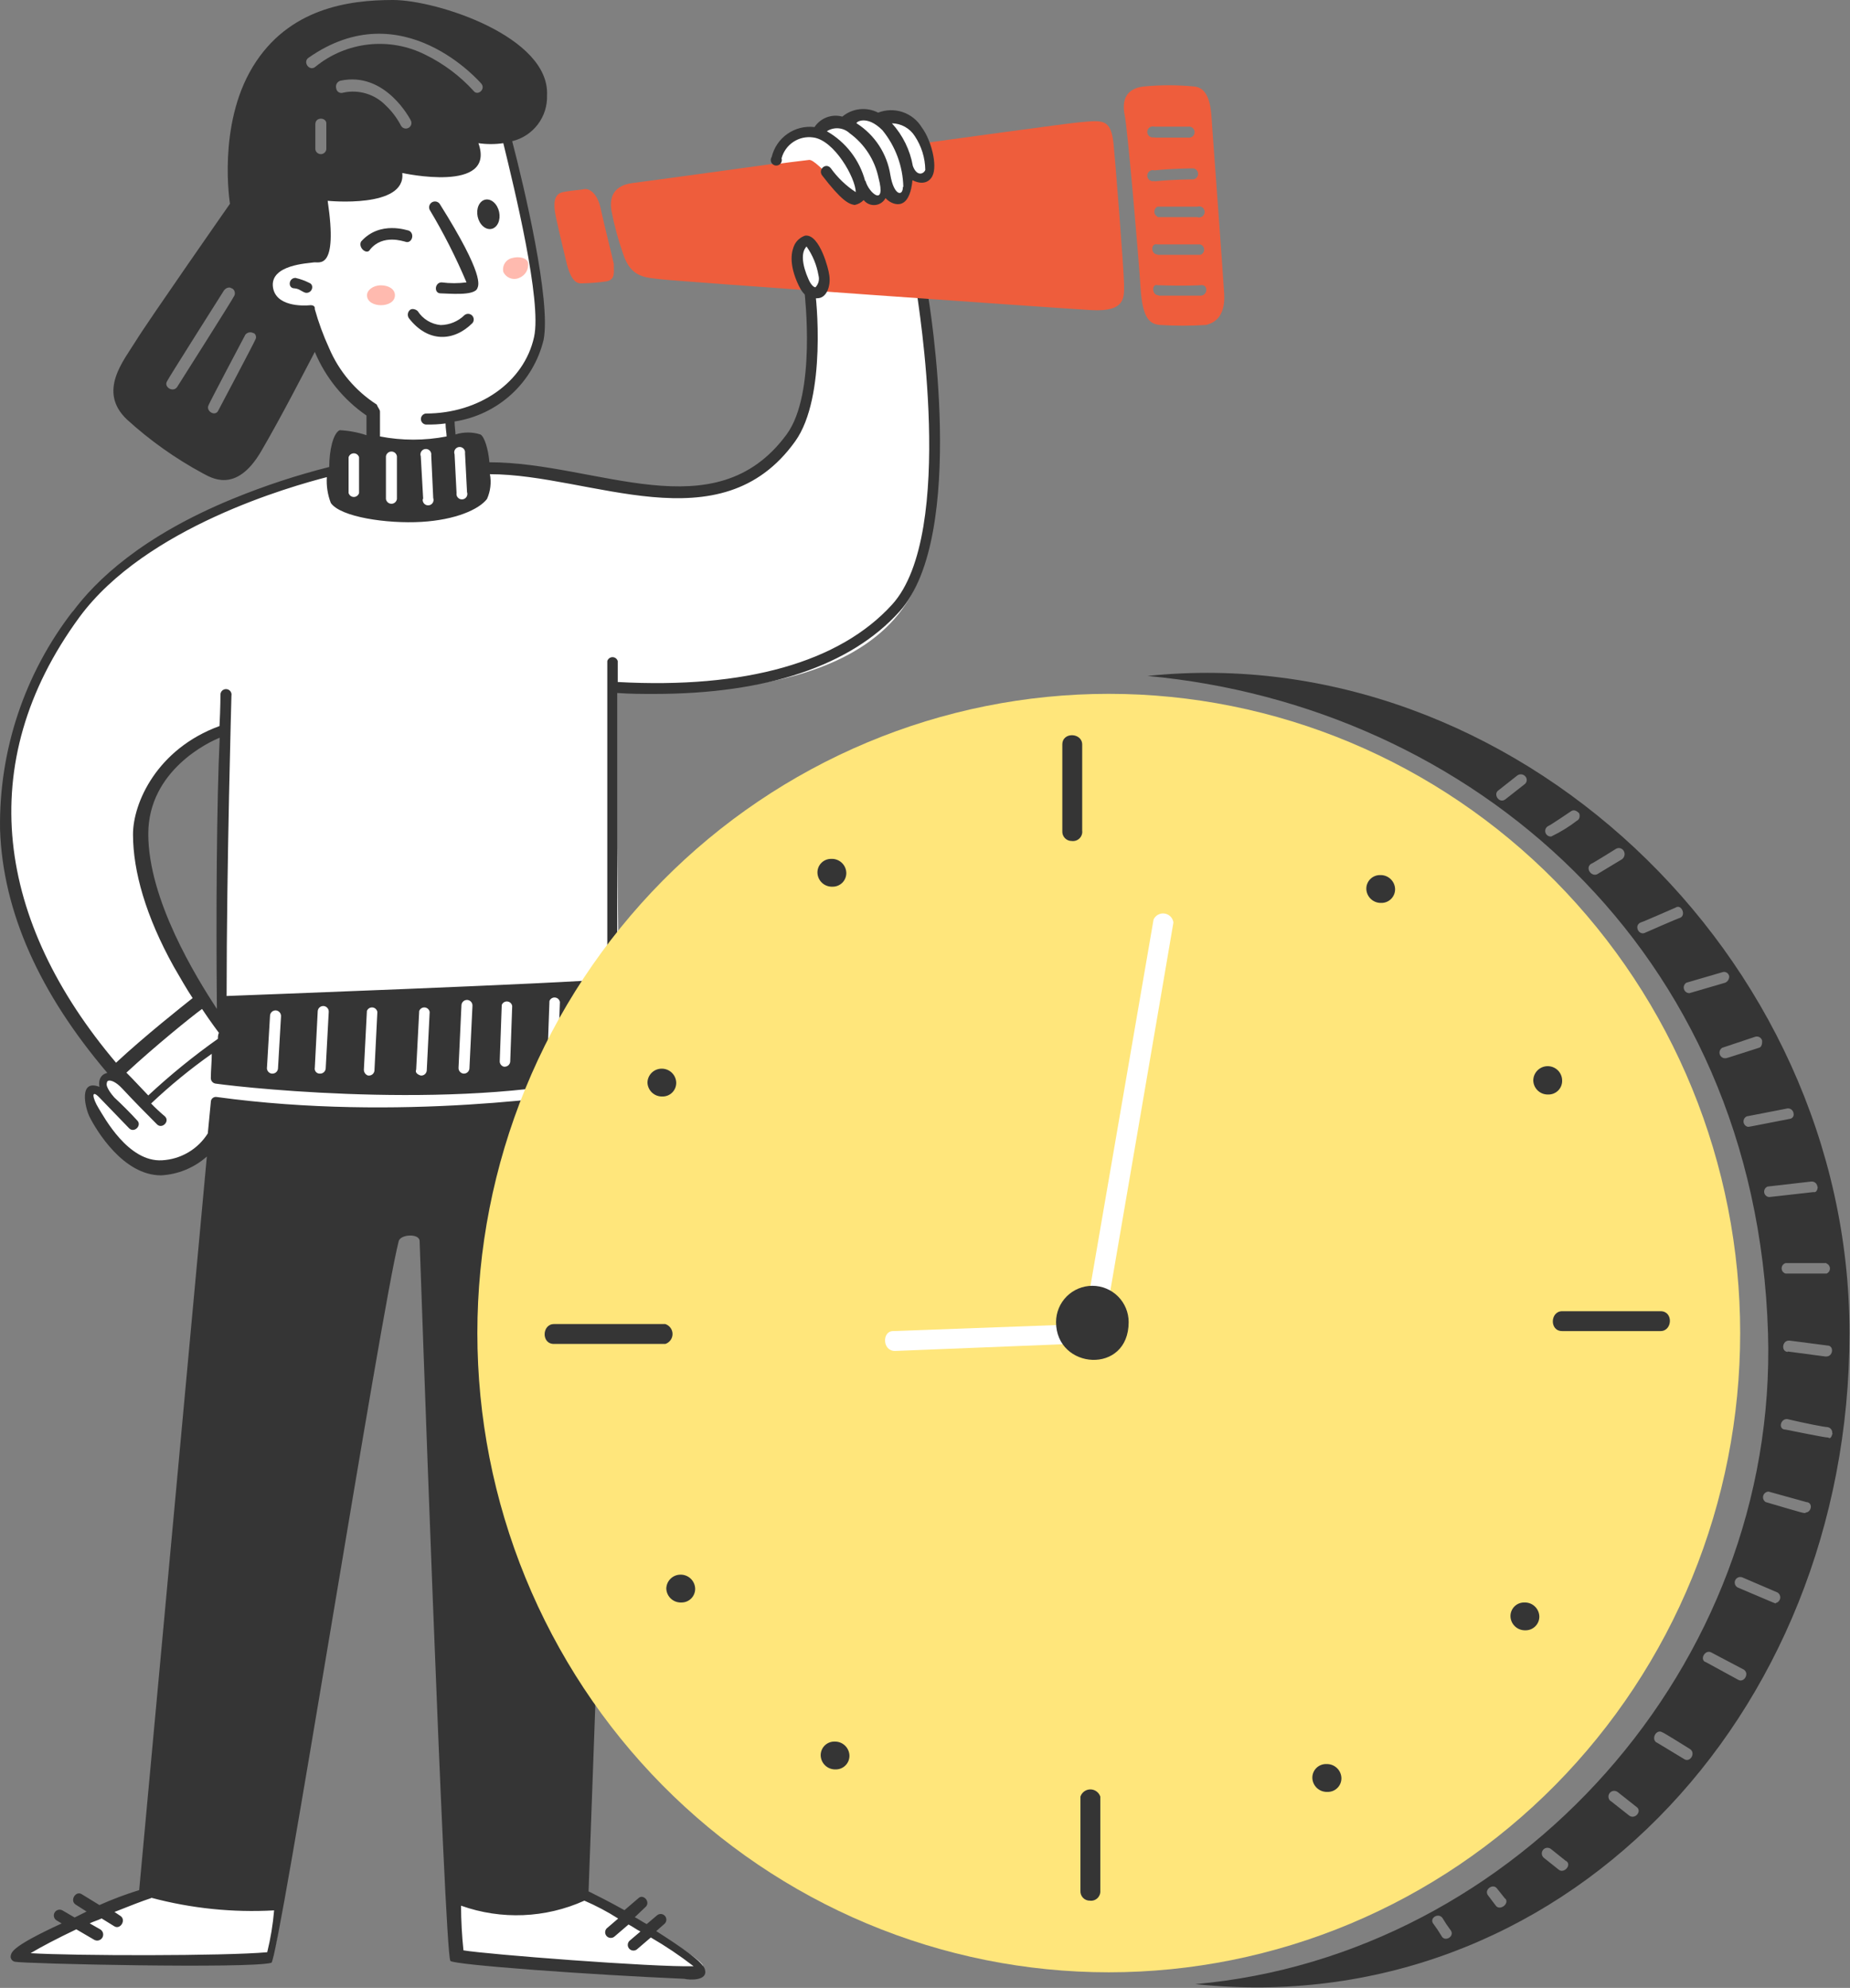
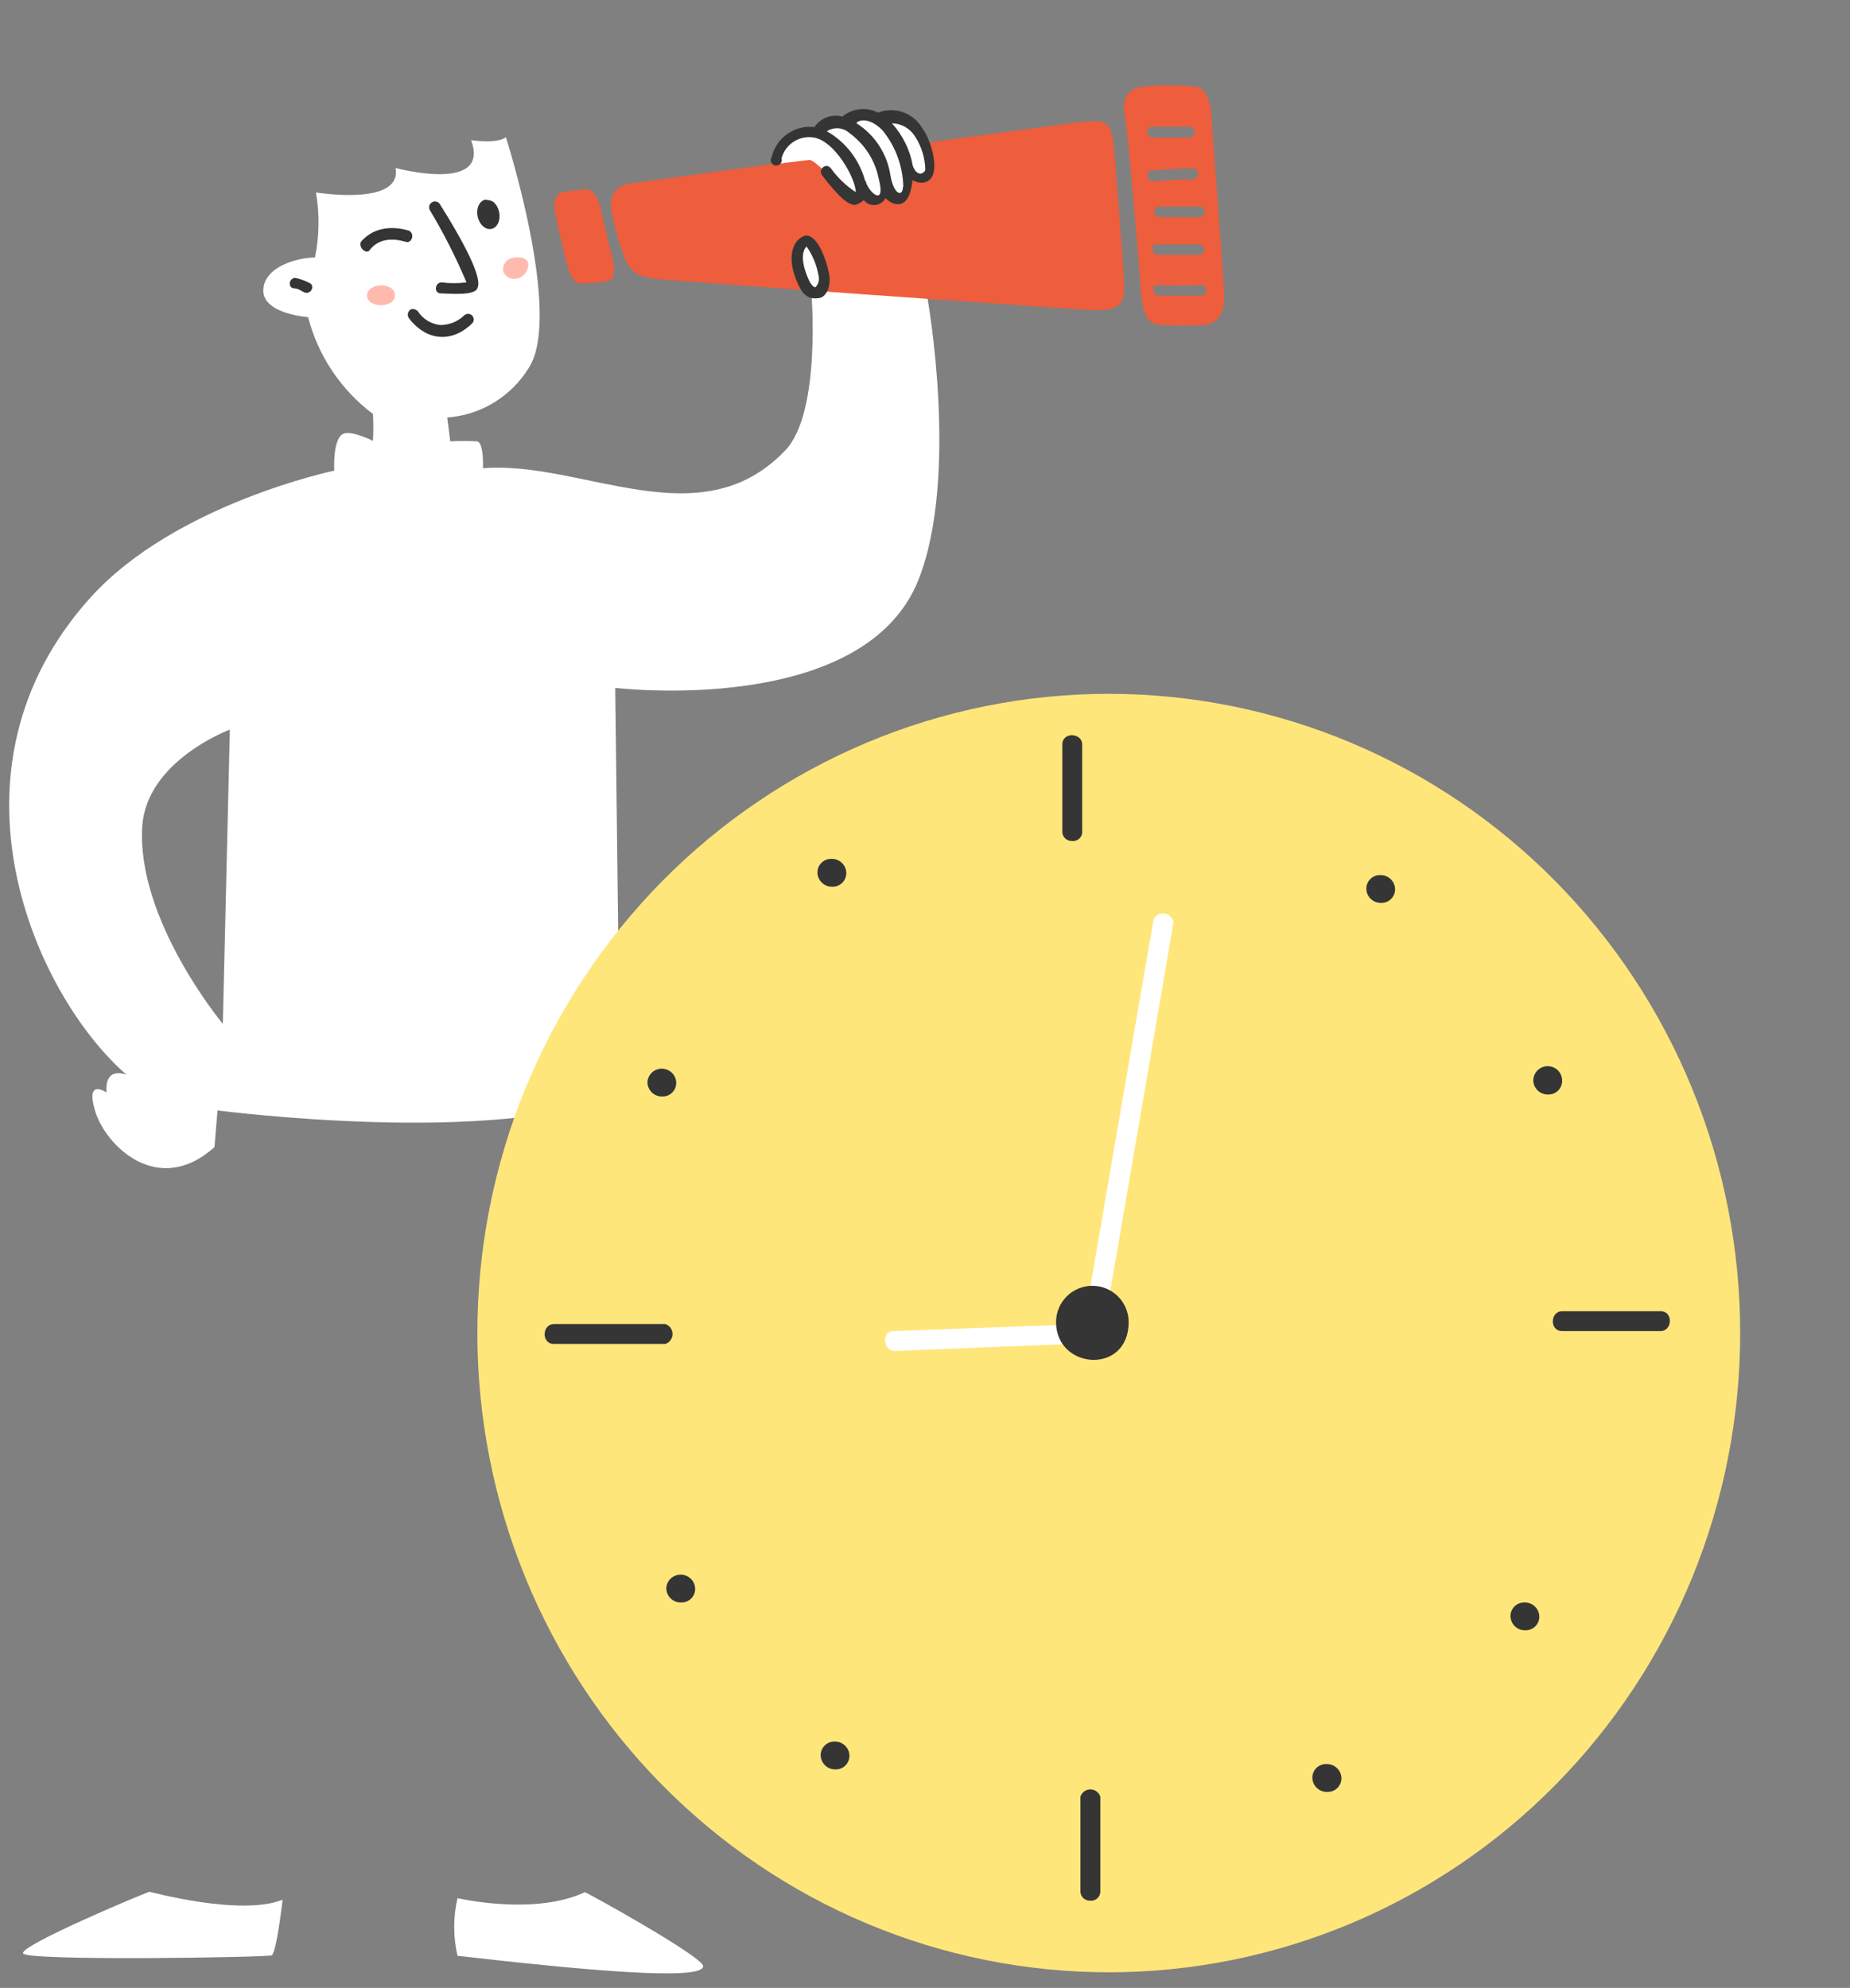
<svg xmlns="http://www.w3.org/2000/svg" viewBox="0 0 164.428 176.72" fill="none">
  <rect x="0" y="0" width="164.428" height="176.72" fill="#808080" stroke="none" />
  <path d="M9.467 97.122C9.291 94.732 11.15 95.532 11.234 95.532C3.108 88.456 -5.827 68.476 8.054 53.107C15.566 44.795 29.708 41.839 29.708 41.839C29.708 41.839 29.541 39.05 30.498 38.566C31.214 38.222 33.148 39.189 33.148 39.189C33.195 38.393 33.195 37.595 33.148 36.8C30.305 34.667 28.272 31.631 27.383 28.19C27.383 28.19 23.358 27.92 23.404 25.801C23.451 23.681 26.5 22.89 27.997 22.89C28.386 20.985 28.414 19.023 28.081 17.107C28.081 17.107 35.779 18.381 35.156 14.932C35.156 14.932 43.645 17.228 41.869 12.459C41.869 12.459 44.175 12.812 44.965 12.198C44.965 12.198 50.032 28.004 47.001 32.699C46.23 33.958 45.17 35.016 43.909 35.784C42.648 36.552 41.222 37.008 39.749 37.116L40.019 39.236C40.812 39.192 41.606 39.192 42.399 39.236C43.022 39.328 42.929 41.625 42.929 41.625C51.771 40.918 62.212 48.003 69.799 40.035C73.071 36.595 72.095 25.717 72.095 25.717L82.434 26.507C82.434 26.507 85.27 42.313 81.644 51.517C76.791 63.809 54.681 61.15 54.681 61.15L55.118 97.205C44.342 101.975 19.332 98.712 19.332 98.712L19.062 101.975C14.023 106.484 9.384 101.817 8.463 98.795C7.543 95.774 9.467 97.122 9.467 97.122ZM19.806 91.022L20.429 64.859C20.429 64.859 13.047 67.602 12.647 73.432C12.089 81.744 19.806 91.022 19.806 91.022Z" fill="white" />
  <path d="M25.116 168.88C25.116 168.88 24.577 173.649 24.14 173.826C23.703 174.003 2.31 174.356 2.049 173.649C1.789 172.942 12.276 168.526 13.271 168.173C13.355 168.173 21.397 170.376 25.116 168.88Z" fill="white" />
  <path d="M62.492 174.793C62.492 176.122 51.8 175.146 40.662 173.863C40.272 172.178 40.272 170.426 40.662 168.74C40.662 168.74 47.468 170.33 51.977 168.21C52.061 168.173 62.585 174.003 62.492 174.793Z" fill="white" />
  <path d="M32.619 26.247C32.619 25.8 33.149 25.364 33.856 25.364C34.563 25.364 35.102 25.717 35.102 26.247C35.102 27.427 32.619 27.427 32.619 26.247Z" fill="#FFBAAF" />
  <path d="M44.735 24.174C44.705 24.041 44.702 23.903 44.726 23.768C44.749 23.634 44.799 23.505 44.873 23.39C44.946 23.275 45.041 23.176 45.154 23.098C45.266 23.021 45.392 22.966 45.526 22.937C46.149 22.76 46.855 22.937 46.939 23.374C46.973 23.652 46.914 23.933 46.771 24.174C46.628 24.414 46.409 24.601 46.149 24.704C45.891 24.818 45.598 24.826 45.334 24.727C45.07 24.628 44.855 24.429 44.735 24.174Z" fill="#FFBAAF" />
-   <path d="M49.587 94.026L49.764 89.079C49.747 88.974 49.696 88.877 49.618 88.804C49.541 88.732 49.441 88.686 49.335 88.676C49.229 88.665 49.122 88.69 49.032 88.746C48.941 88.802 48.872 88.887 48.835 88.986L48.658 93.942C48.444 94.63 49.587 94.621 49.587 94.026ZM44.818 94.825C44.947 94.836 45.075 94.794 45.175 94.711C45.274 94.627 45.336 94.508 45.348 94.379L45.524 89.433C45.507 89.327 45.456 89.231 45.379 89.158C45.301 89.085 45.201 89.039 45.095 89.029C44.989 89.018 44.883 89.043 44.792 89.099C44.702 89.155 44.632 89.24 44.595 89.34L44.418 94.295C44.404 94.419 44.438 94.543 44.512 94.643C44.586 94.743 44.696 94.812 44.818 94.834V94.825ZM41.192 95.439C41.32 95.449 41.447 95.409 41.545 95.328C41.644 95.246 41.708 95.129 41.722 95.002L41.992 89.423C42.002 89.294 41.961 89.166 41.877 89.067C41.794 88.967 41.674 88.905 41.545 88.893C41.417 88.883 41.291 88.923 41.192 89.004C41.093 89.086 41.029 89.203 41.015 89.33L40.755 94.909C40.745 95.037 40.784 95.163 40.866 95.262C40.948 95.361 41.064 95.425 41.192 95.439ZM37.399 95.615C37.527 95.626 37.653 95.586 37.752 95.505C37.851 95.423 37.914 95.306 37.929 95.178L38.189 89.962C38.172 89.857 38.12 89.761 38.043 89.688C37.965 89.615 37.866 89.569 37.76 89.559C37.654 89.548 37.547 89.573 37.457 89.629C37.366 89.685 37.297 89.77 37.259 89.87L36.989 95.085C36.869 95.355 37.129 95.532 37.399 95.615ZM32.75 95.615C32.878 95.626 33.004 95.586 33.103 95.505C33.202 95.423 33.266 95.306 33.28 95.178L33.54 89.962C33.523 89.857 33.472 89.761 33.394 89.688C33.317 89.615 33.217 89.569 33.111 89.559C33.005 89.548 32.898 89.573 32.808 89.629C32.717 89.685 32.648 89.77 32.61 89.87L32.341 95.085C32.339 95.202 32.373 95.316 32.44 95.411C32.507 95.507 32.602 95.578 32.713 95.615H32.75ZM28.417 95.439C28.545 95.449 28.672 95.409 28.771 95.328C28.87 95.246 28.933 95.129 28.947 95.002L29.217 89.962C29.227 89.833 29.186 89.705 29.102 89.606C29.019 89.507 28.9 89.444 28.771 89.433C28.643 89.422 28.516 89.462 28.417 89.544C28.318 89.625 28.255 89.742 28.241 89.87L27.98 94.909C27.967 94.971 27.967 95.034 27.98 95.096C27.993 95.157 28.02 95.215 28.058 95.266C28.096 95.316 28.145 95.358 28.2 95.388C28.256 95.417 28.317 95.435 28.38 95.439H28.417ZM24.178 95.439C24.305 95.449 24.432 95.409 24.531 95.328C24.63 95.246 24.693 95.129 24.707 95.002L24.977 90.353C24.985 90.224 24.943 90.097 24.86 89.999C24.777 89.9 24.659 89.837 24.531 89.823C24.402 89.813 24.273 89.854 24.174 89.937C24.075 90.021 24.013 90.14 24.001 90.269L23.731 94.862C23.719 94.927 23.72 94.994 23.735 95.058C23.749 95.122 23.776 95.183 23.814 95.237C23.852 95.291 23.901 95.336 23.957 95.371C24.013 95.406 24.075 95.429 24.14 95.439H24.178ZM19.529 65.584C18.599 65.938 13.179 68.485 13.179 74.138C13.179 79.977 17.428 86.867 19.278 89.693C19.194 81.39 19.259 71.07 19.529 65.584ZM13.179 97.382C15.128 95.566 17.197 93.883 19.371 92.343C19.357 92.162 19.386 91.981 19.454 91.813C19.454 91.813 18.748 90.883 17.957 89.693C16.981 90.4 13.709 93.059 11.235 95.355C11.858 95.969 12.509 96.694 13.179 97.382ZM41.192 173.38C43.228 173.733 58.076 174.886 61.646 174.793C60.437 173.857 59.167 173.003 57.844 172.236L56.607 173.296C56.555 173.336 56.495 173.366 56.431 173.383C56.367 173.4 56.3 173.405 56.235 173.396C56.169 173.387 56.106 173.366 56.048 173.333C55.991 173.3 55.941 173.256 55.901 173.203C55.86 173.15 55.831 173.091 55.813 173.027C55.796 172.963 55.792 172.896 55.801 172.831C55.809 172.765 55.831 172.702 55.864 172.644C55.897 172.587 55.941 172.537 55.994 172.496L56.923 171.706C56.57 171.529 56.217 171.26 55.863 171.083L54.627 172.143C54.576 172.19 54.515 172.226 54.45 172.249C54.384 172.271 54.314 172.28 54.245 172.274C54.176 172.269 54.108 172.249 54.047 172.215C53.986 172.182 53.933 172.137 53.89 172.082C53.847 172.027 53.817 171.964 53.8 171.896C53.783 171.829 53.78 171.759 53.792 171.69C53.803 171.622 53.829 171.556 53.867 171.498C53.905 171.44 53.955 171.391 54.013 171.353L54.943 170.553C53.986 169.944 52.982 169.413 51.94 168.963C48.481 170.524 44.552 170.684 40.978 169.41C40.981 170.736 41.053 172.061 41.192 173.38ZM13.448 168.731C12.649 168.991 11.505 169.438 10.175 169.968L10.705 170.321C11.235 170.674 10.705 171.557 10.175 171.25L9.032 170.544C8.679 170.72 8.325 170.804 7.972 170.981L8.902 171.511C9.025 171.581 9.115 171.698 9.153 171.834C9.19 171.971 9.172 172.117 9.102 172.241C9.031 172.364 8.915 172.454 8.778 172.492C8.641 172.529 8.495 172.511 8.372 172.441L6.782 171.511C5.099 172.311 3.602 173.101 2.719 173.631C6.54 173.872 19.984 173.891 23.75 173.547C24.052 172.325 24.257 171.082 24.363 169.828C20.685 170.034 16.998 169.654 13.439 168.703L13.448 168.731ZM20.607 25.652C20.431 25.475 20.077 25.568 19.901 25.828C19.901 25.828 14.861 33.787 14.861 33.871C14.508 34.401 15.391 34.931 15.745 34.401C15.745 34.401 20.784 26.451 20.784 26.358C20.825 26.3 20.854 26.233 20.867 26.163C20.881 26.093 20.879 26.021 20.862 25.951C20.845 25.882 20.814 25.816 20.77 25.76C20.726 25.703 20.671 25.657 20.607 25.624V25.652ZM22.55 29.631C22.433 29.557 22.293 29.528 22.156 29.55C22.018 29.573 21.894 29.644 21.807 29.752C21.807 29.752 18.534 35.935 18.534 36.028C18.274 36.558 19.157 37.088 19.417 36.465C19.417 36.465 22.69 30.282 22.69 30.198C22.72 30.15 22.741 30.097 22.751 30.041C22.76 29.984 22.758 29.927 22.745 29.871C22.732 29.816 22.708 29.764 22.675 29.718C22.641 29.672 22.599 29.633 22.55 29.603V29.631ZM42.782 7.438C42.698 7.354 35.781 -0.744 27.413 5.142C26.892 5.513 27.497 6.378 28.027 5.941C29.383 4.832 31.032 4.141 32.774 3.953C34.515 3.765 36.274 4.087 37.836 4.881C39.434 5.668 40.872 6.746 42.075 8.061C42.429 8.572 43.191 7.949 42.782 7.438ZM28.027 11.064V13.277C28.043 13.395 28.101 13.503 28.191 13.581C28.281 13.659 28.396 13.702 28.515 13.702C28.634 13.702 28.749 13.659 28.839 13.581C28.928 13.503 28.987 13.395 29.003 13.277V11.045C29.086 10.432 28.027 10.339 28.027 11.045V11.064ZM29.886 7.884C29.898 7.951 29.925 8.013 29.964 8.068C30.003 8.123 30.053 8.169 30.111 8.203C30.17 8.236 30.235 8.257 30.302 8.263C30.369 8.269 30.436 8.26 30.5 8.238C31.179 8.088 31.886 8.116 32.552 8.317C33.218 8.519 33.82 8.889 34.302 9.39C34.84 9.902 35.289 10.499 35.632 11.157C35.661 11.215 35.702 11.267 35.751 11.309C35.8 11.351 35.857 11.384 35.919 11.404C35.981 11.424 36.046 11.432 36.111 11.427C36.176 11.422 36.239 11.405 36.297 11.375C36.355 11.346 36.406 11.306 36.449 11.256C36.491 11.207 36.523 11.15 36.544 11.088C36.564 11.027 36.572 10.962 36.567 10.897C36.562 10.832 36.545 10.769 36.515 10.711C36.515 10.711 34.302 6.294 30.239 7.178C30.102 7.222 29.987 7.32 29.921 7.449C29.855 7.578 29.842 7.728 29.886 7.866V7.884ZM6.466 54.372C8.493 51.638 12.565 47.659 20.784 44.303C23.541 43.175 26.375 42.242 29.263 41.513C29.263 40.007 29.616 38.51 30.193 38.241C31.003 38.282 31.803 38.433 32.573 38.687V36.939C30.533 35.533 28.939 33.571 27.98 31.286C27.19 32.783 25.033 37.004 23.211 40.119C20.951 43.986 18.701 42.415 17.995 42.062C15.572 40.75 13.318 39.148 11.282 37.292C8.651 34.791 10.994 32.067 12.072 30.31C13.151 28.553 20.44 18.112 20.44 18.112C20.44 18.112 19.296 11.138 22.476 5.922C25.656 0.707 31.03 0 34.925 0C38.821 0 48.872 3.263 48.621 8.479C48.651 9.411 48.36 10.324 47.796 11.066C47.232 11.807 46.43 12.332 45.524 12.552C46.585 16.615 48.992 26.777 48.314 30.217C47.862 32.074 46.869 33.754 45.46 35.046C44.051 36.337 42.291 37.18 40.402 37.469C40.402 37.915 40.485 38.399 40.485 38.622C41.205 38.391 41.979 38.391 42.698 38.622C43.051 38.798 43.405 39.942 43.498 41.095C53.055 41.095 63.543 47.287 69.912 38.622C72.58 35.005 71.511 26.154 71.511 25.977C71.485 25.908 71.476 25.833 71.484 25.759C71.492 25.685 71.516 25.614 71.556 25.552C71.596 25.489 71.649 25.436 71.712 25.397C71.776 25.359 71.847 25.335 71.921 25.328C71.995 25.322 72.07 25.332 72.139 25.359C72.208 25.386 72.27 25.428 72.32 25.483C72.371 25.537 72.408 25.603 72.429 25.674C72.449 25.745 72.454 25.82 72.441 25.894C72.534 26.247 73.519 35.275 70.674 39.236C64.017 48.533 52.507 42.155 43.544 42.155C43.684 42.899 43.593 43.668 43.284 44.358C42.568 45.288 40.495 46.218 37.445 46.395C34.395 46.571 30.267 45.967 29.403 44.712C29.12 43.981 29 43.197 29.049 42.415C25.963 43.215 12.965 46.831 7.052 54.874C-2.478 67.89 -0.256 81.976 10.315 94.472C12.881 92.082 16.237 89.433 17.121 88.726C16.591 87.926 16.042 86.969 15.447 85.937C12.965 81.474 11.821 77.448 11.821 74.175C11.821 71.386 13.941 66.579 19.51 64.543C19.594 62.87 19.594 61.81 19.594 61.754C19.594 61.685 19.608 61.617 19.635 61.554C19.663 61.491 19.703 61.434 19.754 61.388C19.805 61.342 19.865 61.306 19.93 61.284C19.996 61.263 20.065 61.255 20.133 61.261C20.202 61.268 20.268 61.289 20.328 61.322C20.388 61.356 20.441 61.402 20.482 61.457C20.523 61.512 20.552 61.575 20.567 61.643C20.582 61.71 20.583 61.779 20.57 61.847C20.57 62.023 20.142 76.723 20.142 88.54C20.142 88.54 51.14 87.387 53.976 87.034V58.769C54.005 58.668 54.066 58.58 54.15 58.516C54.234 58.453 54.336 58.419 54.441 58.419C54.546 58.419 54.648 58.453 54.732 58.516C54.816 58.58 54.877 58.668 54.906 58.769V60.629C66.221 61.252 74.626 58.881 79.293 53.74C85.058 47.389 81.506 26.433 81.506 26.163C81.422 25.55 82.389 25.373 82.436 25.987C82.612 26.916 86.024 47.613 79.953 54.353C75.602 59.197 68.118 61.689 58.132 61.689C57.072 61.689 56.012 61.689 54.859 61.605V94.918C54.858 95.031 54.824 95.141 54.761 95.235C54.698 95.329 54.61 95.403 54.506 95.448C41.954 98.805 22.337 96.778 19.175 96.331C19.048 96.317 18.931 96.254 18.849 96.155C18.768 96.056 18.728 95.929 18.738 95.801C18.738 95.188 18.822 94.388 18.822 93.682C16.922 95.023 15.12 96.499 13.43 98.098C13.822 98.503 14.235 98.888 14.666 99.251C15.112 99.688 14.406 100.394 13.96 99.957C12.9 98.898 11.849 97.828 10.873 96.778C9.729 95.532 8.753 95.978 10.166 97.568C10.869 98.219 11.545 98.898 12.193 99.604C12.639 100.041 11.933 100.748 11.486 100.311L8.837 97.568C8.056 96.759 8.232 97.652 8.753 98.498C9.274 99.344 11.403 103.323 14.406 103.146C15.225 103.102 16.021 102.863 16.728 102.447C17.436 102.031 18.032 101.451 18.469 100.757L18.738 97.968C18.737 97.901 18.751 97.836 18.778 97.775C18.806 97.715 18.846 97.661 18.897 97.618C18.948 97.576 19.008 97.545 19.072 97.528C19.136 97.511 19.203 97.509 19.268 97.521C35.437 99.734 50.992 97.345 54.264 96.815C54.341 96.795 54.422 96.794 54.5 96.812C54.578 96.83 54.65 96.867 54.71 96.919C54.77 96.971 54.817 97.037 54.846 97.111C54.876 97.185 54.886 97.266 54.878 97.345L52.312 168.136C53.028 168.489 54.171 169.066 55.501 169.809L56.737 168.75C57.174 168.313 57.881 169.103 57.351 169.549L56.421 170.432C56.775 170.609 57.128 170.869 57.481 171.046L58.411 170.256C58.463 170.215 58.522 170.184 58.586 170.167C58.649 170.149 58.716 170.143 58.781 170.151C58.847 170.159 58.911 170.18 58.968 170.212C59.026 170.244 59.077 170.287 59.118 170.339C59.158 170.391 59.189 170.451 59.207 170.514C59.224 170.578 59.23 170.645 59.222 170.71C59.214 170.776 59.194 170.839 59.161 170.897C59.129 170.954 59.086 171.005 59.034 171.046L58.327 171.669C60.531 173.082 62.567 174.458 62.66 175.109C62.92 176.085 61.33 176.039 60.8 175.909C52.488 175.555 40.346 174.672 40.03 174.319C39.5 173.696 37.296 110.426 37.296 110.333C37.296 109.627 35.595 109.711 35.437 110.333C33.875 116.395 24.745 174.319 24.122 174.486C22.188 175.025 2.031 174.57 1.324 174.393C1.258 174.381 1.195 174.354 1.14 174.315C1.085 174.277 1.039 174.226 1.006 174.168C0.972 174.109 0.952 174.045 0.946 173.978C0.94 173.91 0.948 173.843 0.971 173.779C1.064 173.51 1.148 172.98 5.48 170.99L5.034 170.72C4.917 170.65 4.832 170.536 4.799 170.404C4.766 170.271 4.787 170.131 4.857 170.014C4.928 169.897 5.042 169.812 5.174 169.779C5.307 169.746 5.447 169.767 5.564 169.837L6.633 170.46L7.693 169.93L6.717 169.307C6.187 168.954 6.717 168.071 7.247 168.377L8.837 169.354C9.987 168.841 11.167 168.397 12.37 168.024L18.385 102.812C17.256 103.815 15.821 104.405 14.313 104.485C10.956 104.485 8.576 100.506 7.953 99.269C7.516 98.34 7.024 95.913 8.837 96.62C8.66 95.56 9.46 95.383 9.543 95.383C3.537 88.317 0.246 81.074 0.004 73.729C-0.102 66.722 2.177 59.886 6.466 54.344V54.372ZM40.578 43.828C40.565 43.901 40.57 43.977 40.59 44.048C40.611 44.119 40.648 44.185 40.699 44.239C40.749 44.294 40.811 44.336 40.88 44.363C40.95 44.39 41.024 44.4 41.098 44.393C41.172 44.387 41.243 44.363 41.307 44.325C41.37 44.286 41.424 44.233 41.463 44.17C41.503 44.108 41.527 44.037 41.535 43.963C41.543 43.889 41.534 43.814 41.508 43.745L41.331 40.295C41.343 40.222 41.338 40.147 41.316 40.076C41.295 40.006 41.257 39.941 41.206 39.887C41.155 39.833 41.093 39.791 41.023 39.765C40.954 39.739 40.88 39.73 40.806 39.737C40.732 39.744 40.661 39.769 40.598 39.808C40.535 39.847 40.482 39.9 40.443 39.963C40.404 40.026 40.38 40.097 40.373 40.171C40.366 40.245 40.376 40.319 40.402 40.388L40.578 43.828ZM37.575 44.358C37.562 44.431 37.566 44.506 37.587 44.578C37.608 44.649 37.645 44.715 37.695 44.769C37.746 44.824 37.808 44.866 37.877 44.893C37.946 44.92 38.021 44.93 38.095 44.924C38.169 44.917 38.24 44.893 38.303 44.855C38.367 44.816 38.42 44.763 38.46 44.7C38.5 44.638 38.524 44.567 38.532 44.493C38.54 44.419 38.531 44.344 38.505 44.275C38.505 44.275 38.328 40.556 38.328 40.472C38.34 40.399 38.335 40.324 38.313 40.253C38.292 40.182 38.254 40.117 38.203 40.063C38.152 40.009 38.09 39.968 38.021 39.942C37.951 39.916 37.877 39.906 37.803 39.914C37.729 39.921 37.658 39.945 37.595 39.984C37.533 40.024 37.479 40.077 37.44 40.14C37.401 40.203 37.377 40.274 37.37 40.348C37.363 40.421 37.373 40.496 37.399 40.565C37.399 40.649 37.612 44.358 37.612 44.358H37.575ZM34.302 44.358C34.319 44.476 34.377 44.584 34.467 44.662C34.557 44.741 34.672 44.784 34.791 44.784C34.91 44.784 35.025 44.741 35.114 44.662C35.204 44.584 35.263 44.476 35.279 44.358V40.565C35.263 40.447 35.204 40.339 35.114 40.261C35.025 40.183 34.91 40.14 34.791 40.14C34.672 40.14 34.557 40.183 34.467 40.261C34.377 40.339 34.319 40.447 34.302 40.565V44.358ZM33.772 36.586V38.798C35.728 39.179 37.739 39.179 39.695 38.798C39.695 38.529 39.602 38.092 39.602 37.645C39.017 37.723 38.426 37.754 37.836 37.738C37.718 37.722 37.61 37.664 37.532 37.574C37.453 37.484 37.41 37.369 37.41 37.25C37.41 37.131 37.453 37.016 37.532 36.927C37.61 36.837 37.718 36.779 37.836 36.762C42.605 36.762 46.585 33.973 47.468 29.957C48.174 26.777 45.701 16.698 44.734 12.728C44.001 12.835 43.255 12.835 42.522 12.728C44.121 17.228 35.753 15.378 35.753 15.378C36.106 18.558 29.124 17.851 29.124 17.851C30.054 24.127 28.334 23.244 27.887 23.327C27.441 23.411 23.973 23.513 24.261 25.54C24.512 27.223 26.827 27.214 27.627 27.13C27.804 27.13 27.98 27.214 27.98 27.39V27.483C28.311 28.664 28.734 29.818 29.245 30.933C30.12 32.997 31.598 34.75 33.484 35.963C33.596 36.26 33.772 36.409 33.772 36.586ZM30.983 43.828C31.012 43.929 31.073 44.018 31.157 44.082C31.241 44.145 31.343 44.179 31.448 44.179C31.553 44.179 31.655 44.145 31.739 44.082C31.823 44.018 31.884 43.929 31.913 43.828V40.649C31.884 40.548 31.823 40.459 31.739 40.395C31.655 40.332 31.553 40.298 31.448 40.298C31.343 40.298 31.241 40.332 31.157 40.395C31.073 40.459 31.012 40.548 30.983 40.649V43.828Z" fill="#353535" />
  <path d="M101.645 7.689C103.141 7.544 104.648 7.544 106.145 7.689C107.651 7.838 107.651 9.985 107.735 11.222C107.818 12.459 108.664 23.774 108.804 26.098C108.943 28.422 107.651 28.757 107.205 28.887C105.824 28.976 104.439 28.976 103.058 28.887C102.259 28.785 101.552 28.441 101.375 25.614C101.199 22.788 100.213 11.389 99.962 10.236C99.674 8.842 100.139 7.866 101.645 7.689ZM102.965 26.284H106.768C107.382 26.191 107.382 25.224 106.675 25.354C106.675 25.354 105.438 25.447 102.882 25.354C102.352 25.187 102.352 26.247 102.965 26.247V26.284ZM102.882 22.658H106.675C106.776 22.629 106.865 22.568 106.928 22.484C106.991 22.4 107.025 22.298 107.025 22.193C107.025 22.088 106.991 21.986 106.928 21.902C106.865 21.818 106.776 21.757 106.675 21.728H102.882C102.259 21.561 102.259 22.621 102.882 22.621V22.658ZM102.882 19.302H106.414C106.489 19.328 106.568 19.336 106.646 19.325C106.724 19.314 106.799 19.284 106.863 19.239C106.927 19.193 106.979 19.133 107.016 19.063C107.052 18.993 107.071 18.915 107.071 18.837C107.071 18.758 107.052 18.68 107.016 18.61C106.979 18.54 106.927 18.48 106.863 18.435C106.799 18.389 106.724 18.36 106.646 18.349C106.568 18.338 106.489 18.346 106.414 18.372H102.882C102.797 18.411 102.725 18.475 102.675 18.554C102.624 18.633 102.598 18.724 102.598 18.818C102.598 18.912 102.624 19.003 102.675 19.082C102.725 19.162 102.797 19.225 102.882 19.264V19.302ZM102.612 16.122C104.295 15.945 105.968 15.945 106.061 15.945C106.179 15.929 106.287 15.87 106.365 15.781C106.443 15.691 106.486 15.576 106.486 15.457C106.486 15.338 106.443 15.223 106.365 15.133C106.287 15.044 106.179 14.985 106.061 14.969C106.061 14.969 104.295 14.969 102.612 15.146C102.538 15.122 102.459 15.116 102.383 15.129C102.307 15.141 102.234 15.171 102.171 15.217C102.109 15.263 102.058 15.323 102.023 15.392C101.988 15.461 101.969 15.538 101.969 15.615C101.969 15.693 101.988 15.769 102.023 15.838C102.058 15.907 102.109 15.967 102.171 16.013C102.234 16.059 102.307 16.089 102.383 16.101C102.459 16.114 102.538 16.108 102.612 16.085V16.122ZM102.612 12.235H105.615C105.685 12.245 105.756 12.24 105.823 12.22C105.891 12.199 105.953 12.165 106.006 12.119C106.059 12.073 106.102 12.015 106.131 11.951C106.16 11.887 106.175 11.818 106.175 11.747C106.175 11.677 106.16 11.607 106.131 11.543C106.102 11.479 106.059 11.422 106.006 11.376C105.953 11.329 105.891 11.295 105.823 11.275C105.756 11.255 105.685 11.25 105.615 11.259H102.612C102.538 11.236 102.459 11.23 102.383 11.242C102.307 11.255 102.234 11.285 102.171 11.331C102.109 11.377 102.058 11.436 102.023 11.506C101.988 11.575 101.969 11.651 101.969 11.729C101.969 11.806 101.988 11.883 102.023 11.952C102.058 12.021 102.109 12.081 102.171 12.127C102.234 12.172 102.307 12.203 102.383 12.215C102.459 12.228 102.538 12.222 102.612 12.198V12.235Z" fill="#EE5D3C" />
  <path d="M98.975 12.812C99.077 13.695 99.905 24.127 99.905 25.271C99.905 26.414 100.082 27.744 96.985 27.567C93.889 27.39 60.223 25.01 58.81 24.834C57.397 24.657 56.076 24.741 55.37 22.537C54.937 21.296 54.595 20.025 54.347 18.735C54.254 18.112 54.077 16.522 56.29 16.261C58.503 16.001 93.936 11.046 95.963 10.869C97.989 10.692 98.743 10.516 98.975 12.812Z" fill="#EE5D3C" />
  <path d="M53.921 25.01C53.218 25.112 52.51 25.171 51.801 25.187C51.531 25.187 50.871 25.364 50.388 23.504C50.044 22.091 49.412 19.441 49.328 18.855C49.244 18.27 49.151 17.256 50.034 17.079C50.918 16.903 51.531 16.903 51.894 16.819C52.257 16.735 53.056 16.996 53.4 18.586C53.744 20.176 54.376 22.649 54.553 23.448C54.544 24.173 54.72 24.843 53.921 25.01Z" fill="#EE5D3C" />
  <path d="M42.429 25.624C42.522 25.363 43.126 24.555 39.072 18.111C38.994 18.01 38.881 17.941 38.755 17.918C38.629 17.895 38.499 17.919 38.389 17.986C38.28 18.053 38.199 18.157 38.162 18.28C38.125 18.403 38.135 18.535 38.189 18.651C39.43 20.722 40.524 22.878 41.462 25.103C40.727 25.198 39.983 25.198 39.249 25.103C38.635 25.103 38.542 26.079 39.165 26.079C39.788 26.079 42.177 26.34 42.429 25.624Z" fill="#353535" />
  <path d="M32.89 22.184C34.033 20.771 35.893 21.477 35.986 21.477C36.599 21.738 36.916 20.771 36.339 20.501C36.246 20.501 33.773 19.571 32.09 21.477C31.811 22.035 32.629 22.695 32.89 22.184Z" fill="#353535" />
  <path d="M27.236 26.033C27.766 26.033 27.943 25.326 27.496 25.15C27.104 24.952 26.689 24.802 26.26 24.704C25.646 24.704 25.553 25.633 26.176 25.633C26.364 25.649 26.546 25.71 26.706 25.81C26.883 25.894 27.059 26.033 27.236 26.033Z" fill="#353535" />
  <path d="M41.992 28.72C42.071 28.624 42.111 28.501 42.105 28.377C42.099 28.252 42.047 28.135 41.959 28.046C41.871 27.958 41.753 27.906 41.628 27.9C41.504 27.894 41.382 27.934 41.285 28.013C40.718 28.569 39.959 28.885 39.166 28.897C38.754 28.859 38.357 28.728 38.005 28.514C37.652 28.299 37.352 28.007 37.129 27.66C36.953 27.483 36.599 27.39 36.423 27.567C36.326 27.657 36.265 27.779 36.25 27.91C36.234 28.041 36.266 28.173 36.339 28.283C38.031 30.477 40.328 30.384 41.992 28.72Z" fill="#353535" />
-   <path d="M43.684 20.348C43.431 20.402 43.159 20.317 42.928 20.111C42.697 19.905 42.526 19.596 42.453 19.251C42.38 18.906 42.41 18.554 42.537 18.272C42.665 17.99 42.878 17.801 43.132 17.747C43.257 17.72 43.388 17.728 43.518 17.768C43.648 17.809 43.774 17.883 43.888 17.984C44.119 18.19 44.29 18.5 44.363 18.845C44.399 19.016 44.41 19.19 44.396 19.358C44.381 19.526 44.342 19.684 44.279 19.824C44.151 20.106 43.937 20.295 43.684 20.348Z" fill="#353535" />
+   <path d="M43.684 20.348C43.431 20.402 43.159 20.317 42.928 20.111C42.697 19.905 42.526 19.596 42.453 19.251C42.38 18.906 42.41 18.554 42.537 18.272C42.665 17.99 42.878 17.801 43.132 17.747C43.648 17.809 43.774 17.883 43.888 17.984C44.119 18.19 44.29 18.5 44.363 18.845C44.399 19.016 44.41 19.19 44.396 19.358C44.381 19.526 44.342 19.684 44.279 19.824C44.151 20.106 43.937 20.295 43.684 20.348Z" fill="#353535" />
  <path d="M69.028 14.579C69.167 13.768 69.612 13.041 70.271 12.548C70.93 12.055 71.752 11.834 72.57 11.929C72.57 11.929 73.007 10.339 75.359 11.222C75.359 11.222 75.889 9.632 78.446 10.785C78.446 10.785 80.538 9.288 81.988 12.375C84.145 17.024 81.282 15.992 81.059 15.378C81.059 15.378 81.152 17.851 80.129 17.935C79.106 18.019 78.716 16.522 78.716 16.522C78.716 16.522 78.809 17.768 78.102 17.935C77.395 18.102 76.689 17.145 76.596 16.791C76.596 16.791 76.865 17.861 76.242 17.935C75.62 18.009 72.626 14.142 71.919 14.216C71.212 14.29 69.028 14.579 69.028 14.579Z" fill="white" />
  <path d="M68.591 13.946C68.791 13.115 69.288 12.386 69.989 11.898C70.69 11.409 71.546 11.195 72.394 11.296C72.656 10.9 73.036 10.597 73.48 10.43C73.924 10.263 74.41 10.241 74.867 10.367C75.304 10.001 75.838 9.773 76.404 9.71C76.969 9.647 77.541 9.753 78.047 10.013C78.747 9.741 79.52 9.724 80.231 9.965C80.942 10.207 81.545 10.691 81.933 11.334C82.733 12.393 83.365 14.699 82.863 15.666C82.686 16.02 82.156 16.549 81.097 16.02C80.827 19.023 79.144 18.139 78.707 17.609C78.617 17.781 78.485 17.927 78.324 18.035C78.162 18.143 77.977 18.209 77.784 18.226C77.59 18.244 77.396 18.213 77.218 18.136C77.04 18.059 76.884 17.939 76.764 17.786C76.547 18.008 76.268 18.16 75.964 18.223C75.434 18.139 74.821 17.87 73.054 15.573C72.701 15.043 73.417 14.42 73.845 14.96C74.445 15.796 75.195 16.515 76.057 17.079C76.057 15.852 74.151 12.431 72.255 12.217C71.643 12.133 71.022 12.275 70.508 12.618C69.994 12.961 69.623 13.479 69.465 14.076C69.491 14.156 69.496 14.241 69.479 14.323C69.463 14.405 69.426 14.482 69.372 14.546C69.318 14.61 69.248 14.659 69.17 14.688C69.091 14.718 69.006 14.727 68.924 14.715C68.841 14.702 68.763 14.669 68.696 14.618C68.63 14.567 68.577 14.5 68.544 14.423C68.511 14.346 68.498 14.262 68.506 14.178C68.514 14.095 68.544 14.015 68.591 13.946ZM82.24 15.108C82.225 14.039 81.902 12.996 81.311 12.105C81.093 11.761 80.792 11.475 80.437 11.276C80.082 11.076 79.682 10.968 79.274 10.962C80.24 12.025 80.885 13.34 81.134 14.755C81.496 15.731 82.11 15.462 82.24 15.108ZM80.288 16.615C80.246 14.775 79.592 13.001 78.428 11.575C77.015 10.162 76.039 10.869 76.132 10.962C76.93 11.469 77.611 12.142 78.129 12.934C78.647 13.726 78.99 14.619 79.135 15.555C79.451 17.405 80.25 17.498 80.25 16.615H80.288ZM76.931 16.085C77.201 17.145 78.791 18.483 78.084 15.815C77.752 14.219 76.837 12.804 75.518 11.845C75.248 11.594 74.902 11.44 74.535 11.408C74.168 11.376 73.801 11.468 73.491 11.668C74.322 12.143 75.051 12.778 75.635 13.536C76.219 14.294 76.647 15.16 76.894 16.085H76.931Z" fill="#353535" />
  <path d="M71.687 21.384C72.217 21.301 73.277 24.034 73.277 24.834C73.277 25.633 72.831 26.247 72.041 25.977C71.25 25.708 69.828 21.673 71.687 21.384Z" fill="white" />
  <path d="M72.747 26.507C73.537 26.424 73.891 25.271 73.677 24.304C73.677 24.127 72.886 20.771 71.557 20.947C71.157 21.083 70.825 21.365 70.627 21.738C70.367 22.268 70.05 23.402 70.98 25.364C71.436 26.331 71.947 26.6 72.747 26.507ZM72.747 24.48C72.799 24.665 72.801 24.86 72.754 25.046C72.706 25.232 72.611 25.403 72.477 25.54C72.393 25.54 72.133 25.447 71.864 24.834C71.296 23.569 71.166 22.435 71.687 21.914C72.227 22.68 72.589 23.557 72.747 24.48Z" fill="#353535" />
  <path d="M154.667 118.506C154.667 125.968 153.216 133.358 150.395 140.252C147.575 147.147 143.441 153.411 138.23 158.688C133.019 163.965 126.833 168.151 120.024 171.007C113.215 173.862 105.917 175.332 98.548 175.332C91.178 175.332 83.88 173.862 77.072 171.007C70.263 168.151 64.076 163.965 58.865 158.688C53.654 153.411 49.52 147.147 46.7 140.252C43.879 133.358 42.428 125.968 42.428 118.506C42.428 111.043 43.879 103.654 46.7 96.759C49.52 89.865 53.654 83.601 58.865 78.324C64.076 73.047 70.263 68.861 77.072 66.005C83.88 63.149 91.178 61.68 98.548 61.68C105.917 61.68 113.215 63.149 120.024 66.005C126.833 68.861 133.019 73.047 138.23 78.324C143.441 83.601 147.575 89.865 150.395 96.759C153.216 103.654 154.667 111.043 154.667 118.506Z" fill="#FFE67B" />
-   <path d="M157.141 118.506C156.099 84.217 130.541 62.721 101.997 60.09C134.306 56.715 164.384 84.793 164.384 118.506C164.384 152.758 138.518 179.786 106.237 176.383C134.78 173.863 158.033 148.109 157.141 118.506ZM135.57 69.015C135.484 68.916 135.364 68.853 135.233 68.837C135.103 68.822 134.971 68.855 134.864 68.932L133.19 70.252C132.66 70.605 133.274 71.488 133.804 71.052L135.487 69.731C135.544 69.693 135.592 69.643 135.627 69.584C135.663 69.526 135.686 69.46 135.694 69.393C135.702 69.325 135.695 69.256 135.673 69.19C135.652 69.125 135.617 69.066 135.57 69.015ZM140.349 72.288C140.173 72.111 139.903 71.935 139.643 72.111C139.643 72.111 137.7 73.431 137.607 73.431C137.505 73.484 137.424 73.57 137.378 73.675C137.332 73.78 137.325 73.898 137.357 74.008C137.389 74.118 137.458 74.214 137.553 74.278C137.648 74.343 137.762 74.372 137.876 74.361C138.689 73.971 139.458 73.497 140.173 72.948C140.433 72.818 140.433 72.465 140.349 72.288ZM144.319 75.645C144.286 75.585 144.241 75.533 144.186 75.492C144.132 75.451 144.07 75.421 144.004 75.404C143.938 75.388 143.869 75.385 143.802 75.396C143.735 75.407 143.67 75.431 143.613 75.468C143.613 75.468 141.493 76.797 141.409 76.797C140.879 77.151 141.409 77.941 141.939 77.727L144.143 76.397C144.262 76.318 144.347 76.196 144.38 76.056C144.412 75.916 144.391 75.769 144.319 75.645ZM148.922 80.684C148.922 80.684 145.919 82.004 145.826 82.004C145.203 82.274 145.649 83.157 146.179 82.934C146.179 82.934 149.182 81.613 149.275 81.613C149.917 81.409 149.452 80.33 148.922 80.684ZM153.691 86.783C153.679 86.715 153.653 86.652 153.613 86.596C153.574 86.54 153.523 86.493 153.463 86.46C153.403 86.426 153.337 86.406 153.269 86.401C153.201 86.395 153.132 86.405 153.068 86.43L149.889 87.359C149.795 87.417 149.723 87.504 149.683 87.606C149.643 87.708 149.639 87.821 149.669 87.927C149.7 88.032 149.764 88.125 149.853 88.19C149.941 88.256 150.048 88.29 150.158 88.289L153.338 87.359C153.448 87.31 153.541 87.229 153.604 87.126C153.667 87.023 153.698 86.903 153.691 86.783ZM156.62 92.519C156.605 92.454 156.577 92.392 156.537 92.337C156.496 92.283 156.445 92.238 156.387 92.205C156.328 92.171 156.263 92.151 156.196 92.144C156.129 92.138 156.061 92.145 155.997 92.166L153.078 93.142C152.988 93.195 152.917 93.273 152.874 93.368C152.831 93.462 152.818 93.568 152.838 93.67C152.857 93.772 152.908 93.865 152.982 93.937C153.057 94.009 153.152 94.056 153.254 94.072C153.515 94.072 153.115 94.174 156.35 93.142C156.62 93.059 156.62 92.696 156.62 92.519ZM159.409 98.972C159.395 98.844 159.332 98.727 159.233 98.646C159.134 98.564 159.007 98.524 158.879 98.535L155.253 99.241C155.159 99.284 155.081 99.355 155.029 99.444C154.977 99.534 154.955 99.637 154.965 99.74C154.976 99.843 155.018 99.939 155.086 100.017C155.155 100.094 155.246 100.148 155.346 100.171C155.467 100.171 155.039 100.255 159.065 99.465C159.122 99.46 159.178 99.443 159.228 99.414C159.277 99.385 159.32 99.346 159.353 99.299C159.386 99.252 159.408 99.198 159.418 99.142C159.427 99.085 159.424 99.027 159.409 98.972ZM161.529 105.48C161.515 105.352 161.452 105.234 161.353 105.151C161.255 105.068 161.128 105.026 160.999 105.034L157.113 105.48C157.013 105.517 156.928 105.585 156.872 105.675C156.815 105.765 156.789 105.871 156.799 105.977C156.808 106.083 156.852 106.183 156.924 106.261C156.996 106.339 157.092 106.391 157.196 106.41H157.289L161.176 105.973C161.464 106.047 161.557 105.694 161.557 105.517L161.529 105.48ZM162.319 112.286H158.703C158.602 112.315 158.513 112.376 158.449 112.46C158.386 112.544 158.352 112.646 158.352 112.751C158.352 112.856 158.386 112.958 158.449 113.042C158.513 113.126 158.602 113.187 158.703 113.215H162.347C162.435 113.179 162.511 113.117 162.564 113.038C162.617 112.958 162.645 112.865 162.645 112.769C162.645 112.674 162.617 112.581 162.564 112.501C162.511 112.422 162.435 112.36 162.347 112.323L162.319 112.286ZM158.879 120.142C162.598 120.635 162.198 120.589 162.319 120.589C162.942 120.589 163.026 119.612 162.412 119.612L159.056 119.175C158.377 119.119 158.284 120.179 158.907 120.179L158.879 120.142ZM162.849 127.394C162.86 127.266 162.82 127.14 162.738 127.041C162.657 126.942 162.54 126.878 162.412 126.864C162.143 126.864 160.376 126.511 158.879 126.158C158.256 126.065 157.996 127.087 158.703 127.087C159.632 127.264 162.143 127.794 162.496 127.794C162.7 127.961 162.793 127.692 162.877 127.431L162.849 127.394ZM160.469 134.46C160.999 134.46 161.176 133.577 160.553 133.531L157.196 132.601C157.087 132.601 156.982 132.637 156.895 132.704C156.808 132.77 156.745 132.862 156.716 132.968C156.686 133.073 156.692 133.184 156.732 133.286C156.771 133.388 156.843 133.473 156.936 133.531C160.683 134.637 160.246 134.498 160.497 134.498L160.469 134.46ZM157.819 142.503C157.919 142.482 158.01 142.433 158.081 142.361C158.152 142.288 158.201 142.197 158.22 142.097C158.239 141.997 158.227 141.894 158.188 141.801C158.148 141.708 158.081 141.628 157.996 141.573L154.9 140.243C154.783 140.184 154.647 140.174 154.522 140.215C154.398 140.256 154.294 140.345 154.235 140.462C154.176 140.579 154.166 140.715 154.207 140.84C154.248 140.964 154.337 141.068 154.454 141.127C157.745 142.521 157.754 142.54 157.847 142.54L157.819 142.503ZM151.544 147.719L154.454 149.308C154.993 149.662 155.523 148.778 154.993 148.425L152.101 146.9C151.571 146.603 151.042 147.486 151.571 147.756L151.544 147.719ZM147.211 154.878L149.684 156.375C150.214 156.728 150.744 155.845 150.214 155.491C150.214 155.491 147.834 153.994 147.741 153.994C147.239 153.678 146.709 154.562 147.239 154.915L147.211 154.878ZM143.148 160.094L144.822 161.414C145.351 161.767 145.974 160.977 145.444 160.623L143.762 159.294C143.707 159.256 143.645 159.228 143.579 159.214C143.514 159.199 143.446 159.198 143.38 159.209C143.314 159.221 143.251 159.246 143.194 159.282C143.138 159.318 143.089 159.364 143.05 159.419C143.012 159.474 142.985 159.536 142.97 159.602C142.956 159.667 142.954 159.735 142.966 159.801C142.977 159.867 143.002 159.93 143.038 159.987C143.074 160.043 143.121 160.092 143.176 160.131L143.148 160.094ZM128.923 171.576C128.666 171.237 128.43 170.883 128.216 170.516C127.863 169.986 126.97 170.516 127.417 171.046C127.671 171.386 127.907 171.74 128.123 172.106C128.421 172.673 129.304 172.143 128.951 171.613L128.923 171.576ZM133.776 168.787L133.07 167.903C132.716 167.373 131.833 167.996 132.279 168.526L132.986 169.456C133.376 169.847 134.157 169.214 133.804 168.787H133.776ZM139.169 165.43L137.848 164.37C137.796 164.33 137.737 164.299 137.673 164.281C137.61 164.263 137.543 164.258 137.478 164.266C137.412 164.274 137.349 164.294 137.291 164.327C137.233 164.359 137.183 164.402 137.142 164.454C137.101 164.506 137.071 164.565 137.053 164.629C137.035 164.693 137.03 164.759 137.037 164.825C137.045 164.89 137.066 164.954 137.098 165.011C137.13 165.069 137.173 165.12 137.225 165.161L138.555 166.221C139.02 166.574 139.727 165.784 139.197 165.43H139.169Z" fill="#353535" />
  <path d="M79.544 120.096L97.21 119.389C97.407 119.395 97.6 119.325 97.749 119.194C97.897 119.062 97.99 118.88 98.009 118.683C98.009 118.683 104.294 82.097 104.294 82.004C104.267 81.805 104.175 81.619 104.034 81.476C103.892 81.333 103.708 81.24 103.509 81.211C103.309 81.181 103.106 81.218 102.929 81.314C102.752 81.41 102.611 81.561 102.528 81.744L96.335 117.706L79.368 118.329C78.401 118.329 78.401 120.096 79.544 120.096Z" fill="white" />
  <path d="M95.256 74.761C95.382 74.778 95.51 74.765 95.63 74.725C95.751 74.684 95.861 74.616 95.951 74.526C96.04 74.436 96.109 74.327 96.149 74.206C96.19 74.086 96.202 73.957 96.185 73.831V66.189C96.185 65.129 94.419 65.036 94.419 66.189V73.878C94.411 73.992 94.427 74.106 94.466 74.214C94.505 74.321 94.565 74.42 94.644 74.503C94.723 74.586 94.818 74.651 94.923 74.696C95.028 74.74 95.141 74.763 95.256 74.761Z" fill="#353535" />
  <path d="M49.234 119.473H59.136C59.321 119.412 59.483 119.293 59.598 119.135C59.713 118.976 59.775 118.785 59.775 118.59C59.775 118.394 59.713 118.203 59.598 118.044C59.483 117.886 59.321 117.767 59.136 117.706H49.234C48.174 117.706 48.09 119.473 49.234 119.473Z" fill="#353535" />
  <path d="M138.842 118.329H147.591C148.651 118.329 148.744 116.563 147.591 116.563H138.842C137.782 116.563 137.698 118.329 138.842 118.329Z" fill="#353535" />
  <path d="M96.866 168.963C96.988 168.979 97.111 168.967 97.228 168.929C97.345 168.891 97.451 168.827 97.54 168.742C97.629 168.658 97.698 168.554 97.743 168.44C97.787 168.326 97.805 168.203 97.796 168.08V159.712C97.734 159.526 97.616 159.364 97.457 159.25C97.299 159.135 97.108 159.073 96.912 159.073C96.716 159.073 96.526 159.135 96.367 159.25C96.208 159.364 96.09 159.526 96.029 159.712V168.08C96.021 168.194 96.037 168.309 96.076 168.416C96.115 168.524 96.175 168.622 96.254 168.705C96.332 168.788 96.427 168.854 96.533 168.898C96.638 168.943 96.751 168.965 96.866 168.963Z" fill="#353535" />
  <path d="M72.654 77.588C72.66 77.756 72.699 77.922 72.769 78.075C72.839 78.229 72.938 78.367 73.062 78.482C73.185 78.596 73.33 78.686 73.488 78.744C73.646 78.803 73.815 78.83 73.983 78.824C74.146 78.828 74.309 78.799 74.461 78.738C74.612 78.677 74.75 78.586 74.866 78.471C74.982 78.355 75.073 78.217 75.133 78.065C75.194 77.914 75.223 77.751 75.22 77.588C75.214 77.417 75.174 77.25 75.103 77.095C75.032 76.941 74.93 76.802 74.805 76.687C74.679 76.572 74.532 76.483 74.372 76.425C74.212 76.367 74.041 76.342 73.872 76.351C73.71 76.35 73.549 76.381 73.399 76.443C73.25 76.505 73.114 76.596 73.001 76.712C72.887 76.827 72.798 76.964 72.738 77.114C72.679 77.265 72.65 77.426 72.654 77.588Z" fill="#353535" />
  <path d="M57.546 96.238C57.558 96.577 57.704 96.897 57.951 97.129C58.198 97.361 58.527 97.485 58.866 97.475C59.03 97.479 59.192 97.449 59.344 97.389C59.496 97.328 59.633 97.237 59.749 97.121C59.864 97.006 59.955 96.868 60.016 96.716C60.077 96.564 60.106 96.402 60.103 96.238C60.091 95.9 59.945 95.579 59.698 95.348C59.45 95.116 59.121 94.992 58.782 95.002C58.457 95.009 58.146 95.141 57.916 95.372C57.685 95.602 57.553 95.913 57.546 96.238Z" fill="#353535" />
  <path d="M72.942 156.058C72.954 156.397 73.1 156.717 73.347 156.949C73.595 157.181 73.924 157.305 74.262 157.295C74.426 157.299 74.588 157.269 74.74 157.209C74.892 157.148 75.03 157.057 75.145 156.941C75.261 156.826 75.352 156.688 75.413 156.536C75.473 156.384 75.503 156.222 75.499 156.058C75.487 155.72 75.341 155.4 75.094 155.168C74.846 154.936 74.517 154.812 74.179 154.822C74.015 154.818 73.853 154.847 73.701 154.908C73.549 154.969 73.411 155.06 73.296 155.176C73.18 155.291 73.089 155.429 73.028 155.581C72.968 155.733 72.938 155.895 72.942 156.058Z" fill="#353535" />
  <path d="M59.22 141.22C59.226 141.388 59.265 141.554 59.335 141.707C59.405 141.861 59.505 141.999 59.628 142.114C59.751 142.228 59.896 142.318 60.055 142.377C60.213 142.435 60.381 142.463 60.549 142.456C60.713 142.46 60.875 142.431 61.027 142.37C61.179 142.309 61.317 142.218 61.432 142.103C61.548 141.987 61.639 141.849 61.699 141.697C61.76 141.546 61.79 141.383 61.786 141.22C61.78 141.051 61.741 140.886 61.67 140.732C61.6 140.579 61.501 140.441 61.377 140.326C61.254 140.211 61.109 140.122 60.951 140.063C60.793 140.004 60.625 139.977 60.456 139.983C60.131 139.99 59.82 140.123 59.59 140.353C59.359 140.584 59.227 140.894 59.22 141.22Z" fill="#353535" />
  <path d="M116.641 158.058C116.647 158.226 116.686 158.392 116.756 158.545C116.826 158.699 116.926 158.836 117.049 158.951C117.173 159.066 117.317 159.156 117.476 159.214C117.634 159.273 117.802 159.3 117.97 159.294C118.135 159.3 118.3 159.273 118.454 159.213C118.608 159.154 118.748 159.063 118.865 158.947C118.983 158.831 119.075 158.693 119.137 158.54C119.199 158.387 119.229 158.222 119.225 158.058C119.213 157.719 119.068 157.399 118.82 157.167C118.573 156.935 118.244 156.811 117.905 156.821C117.739 156.813 117.574 156.84 117.419 156.899C117.264 156.958 117.123 157.048 117.004 157.164C116.885 157.28 116.792 157.419 116.729 157.573C116.667 157.727 116.637 157.892 116.641 158.058Z" fill="#353535" />
  <path d="M134.25 143.693C134.262 144.031 134.408 144.352 134.656 144.583C134.903 144.815 135.232 144.939 135.571 144.929C135.735 144.933 135.898 144.904 136.05 144.843C136.202 144.782 136.34 144.691 136.457 144.576C136.573 144.461 136.665 144.323 136.727 144.171C136.788 144.019 136.819 143.857 136.816 143.693C136.811 143.524 136.771 143.358 136.701 143.205C136.631 143.052 136.531 142.914 136.408 142.799C136.285 142.684 136.14 142.595 135.982 142.536C135.824 142.477 135.655 142.45 135.487 142.456C135.324 142.452 135.161 142.482 135.009 142.542C134.857 142.603 134.72 142.694 134.604 142.81C134.488 142.925 134.397 143.063 134.337 143.215C134.276 143.367 134.246 143.529 134.25 143.693Z" fill="#353535" />
  <path d="M136.277 96.062C136.283 96.23 136.322 96.396 136.392 96.549C136.462 96.703 136.562 96.841 136.685 96.956C136.809 97.07 136.954 97.16 137.112 97.219C137.27 97.277 137.438 97.304 137.607 97.298C137.77 97.302 137.932 97.273 138.084 97.212C138.236 97.151 138.374 97.06 138.489 96.945C138.605 96.829 138.696 96.691 138.757 96.539C138.817 96.388 138.847 96.225 138.843 96.062C138.843 95.721 138.708 95.395 138.467 95.154C138.227 94.914 137.9 94.779 137.56 94.779C137.22 94.779 136.893 94.914 136.653 95.154C136.412 95.395 136.277 95.721 136.277 96.062Z" fill="#353535" />
  <path d="M121.439 79.029C121.451 79.367 121.597 79.687 121.844 79.919C122.091 80.151 122.42 80.275 122.759 80.265C122.922 80.269 123.085 80.24 123.237 80.179C123.389 80.118 123.526 80.027 123.642 79.912C123.757 79.796 123.848 79.658 123.909 79.506C123.97 79.355 123.999 79.192 123.996 79.029C123.984 78.69 123.838 78.37 123.59 78.138C123.343 77.907 123.014 77.782 122.675 77.792C122.512 77.788 122.349 77.818 122.198 77.879C122.046 77.939 121.908 78.03 121.792 78.146C121.677 78.261 121.586 78.399 121.525 78.551C121.464 78.703 121.435 78.865 121.439 79.029Z" fill="#353535" />
  <path d="M93.862 117.53C93.862 121.769 100.315 122.244 100.315 117.53C100.315 116.674 99.975 115.853 99.37 115.248C98.765 114.643 97.944 114.304 97.089 114.304C96.233 114.304 95.412 114.643 94.807 115.248C94.202 115.853 93.862 116.674 93.862 117.53Z" fill="#353535" />
</svg>